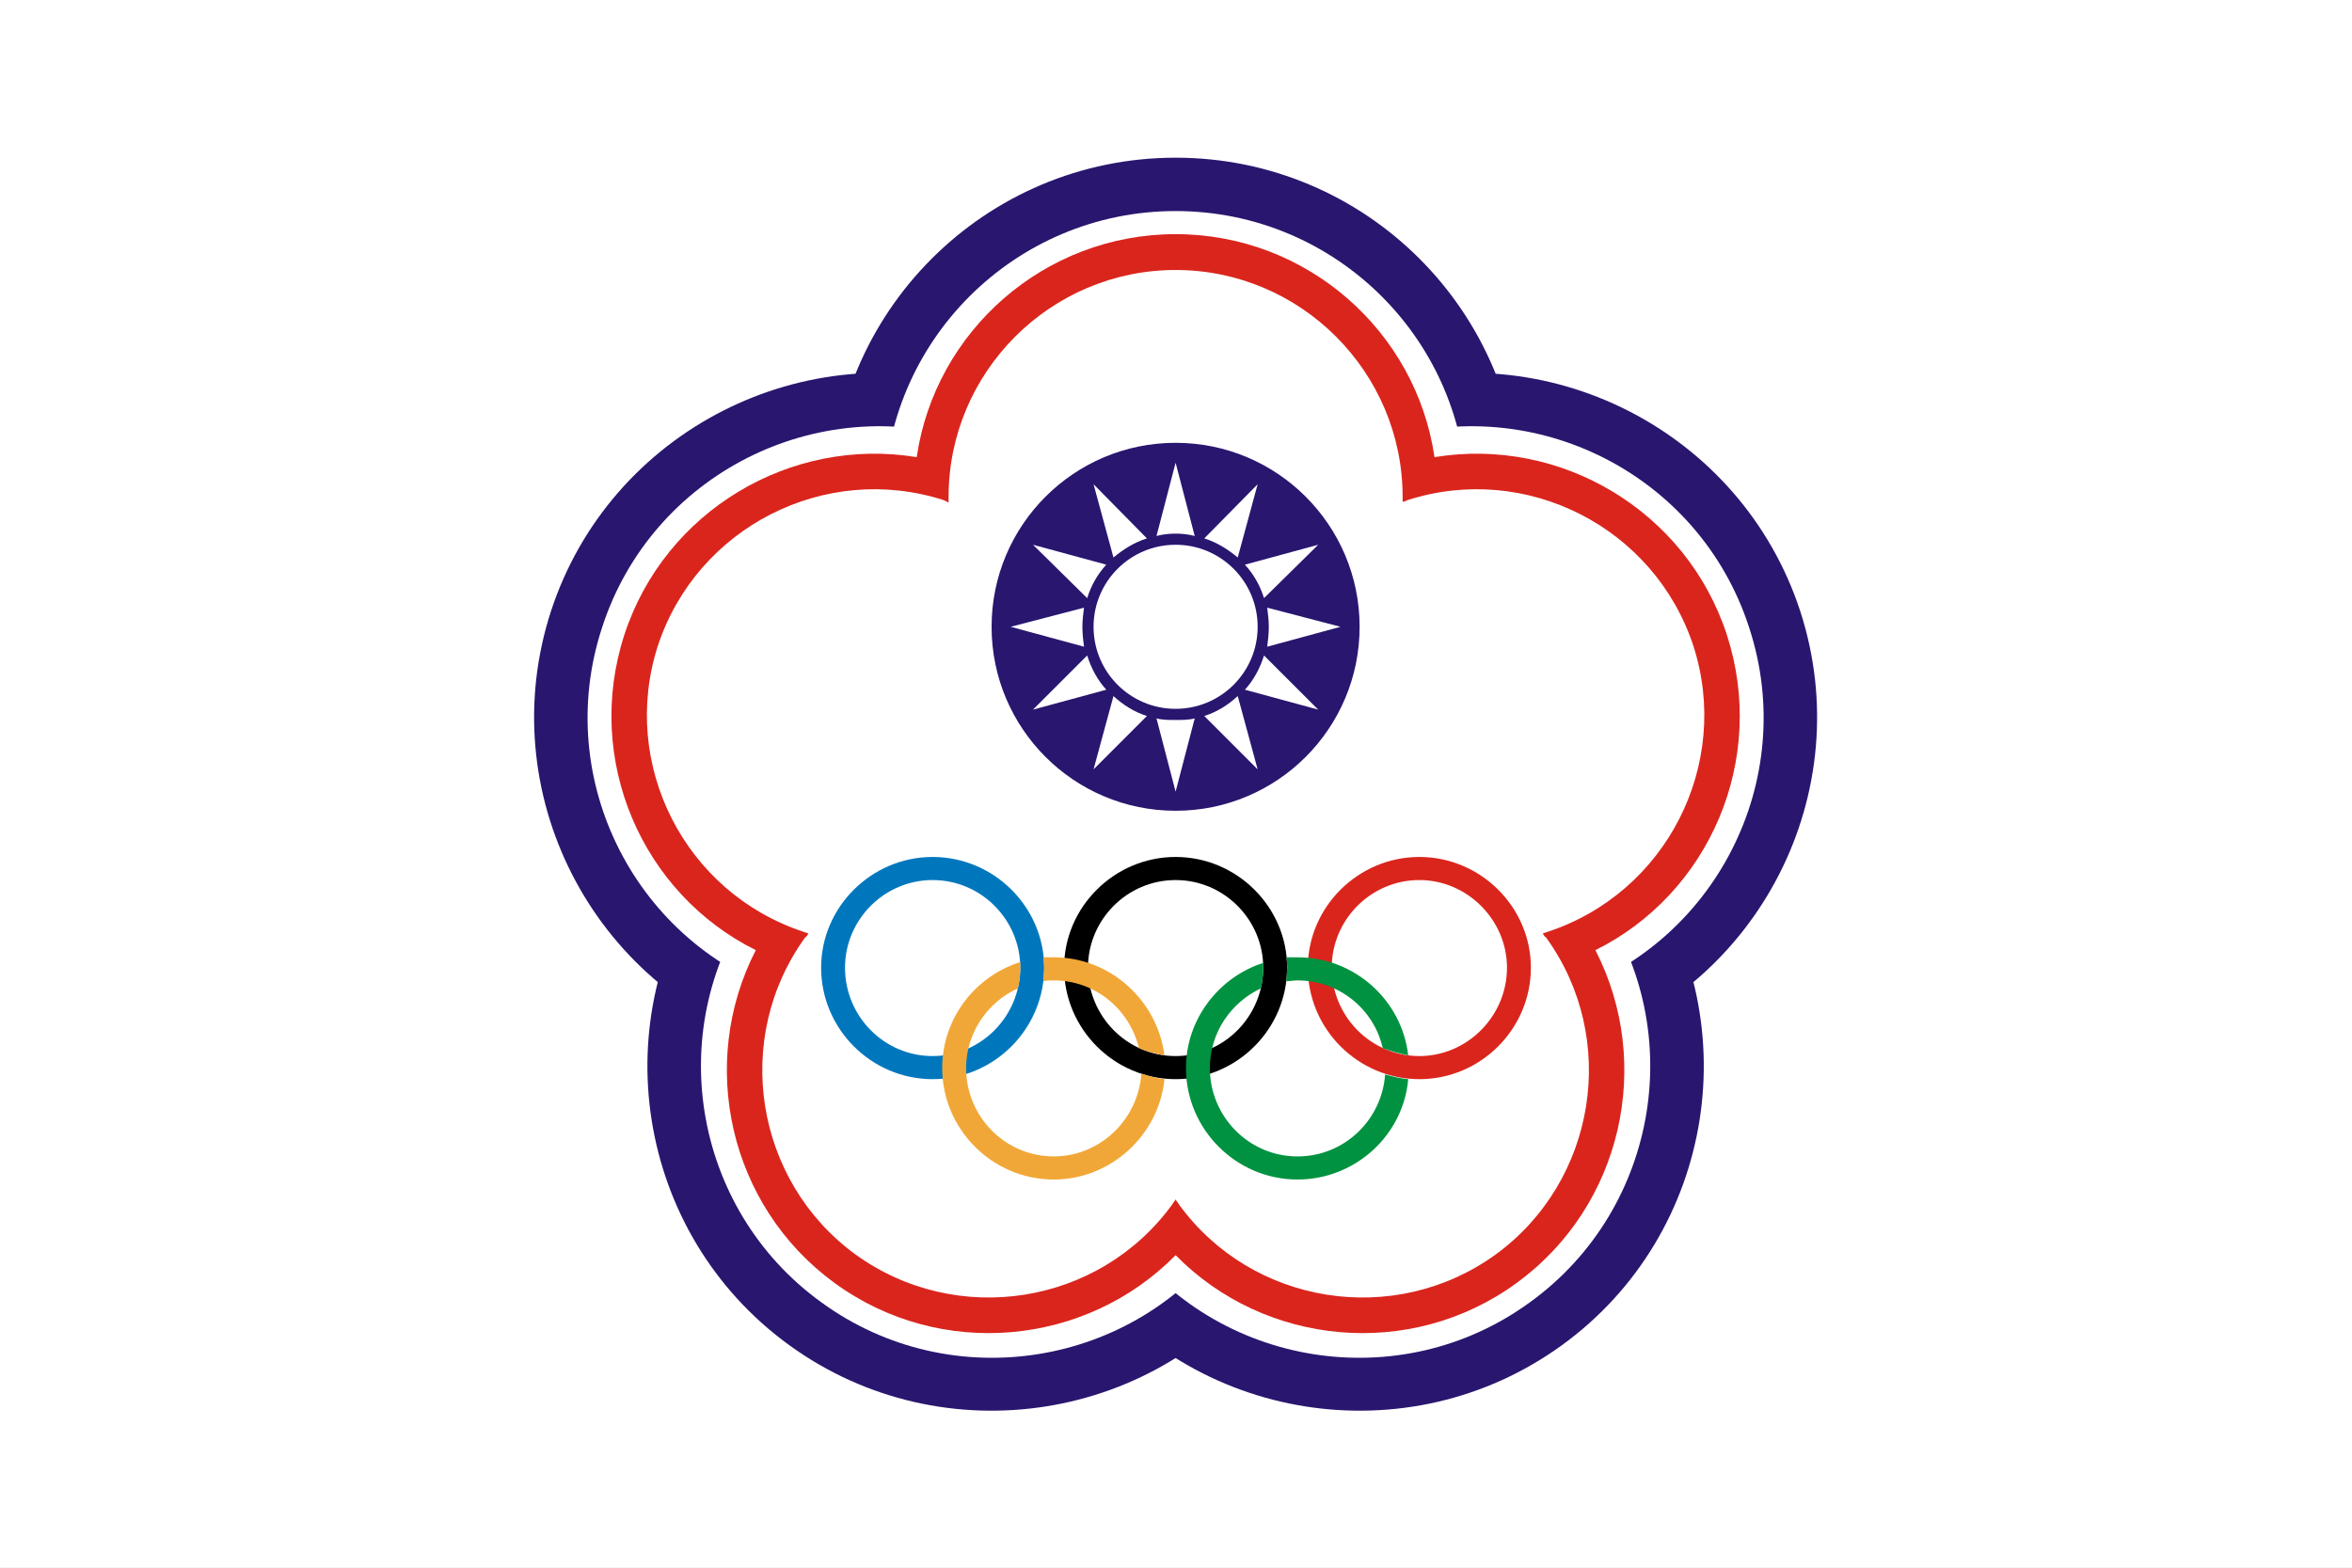
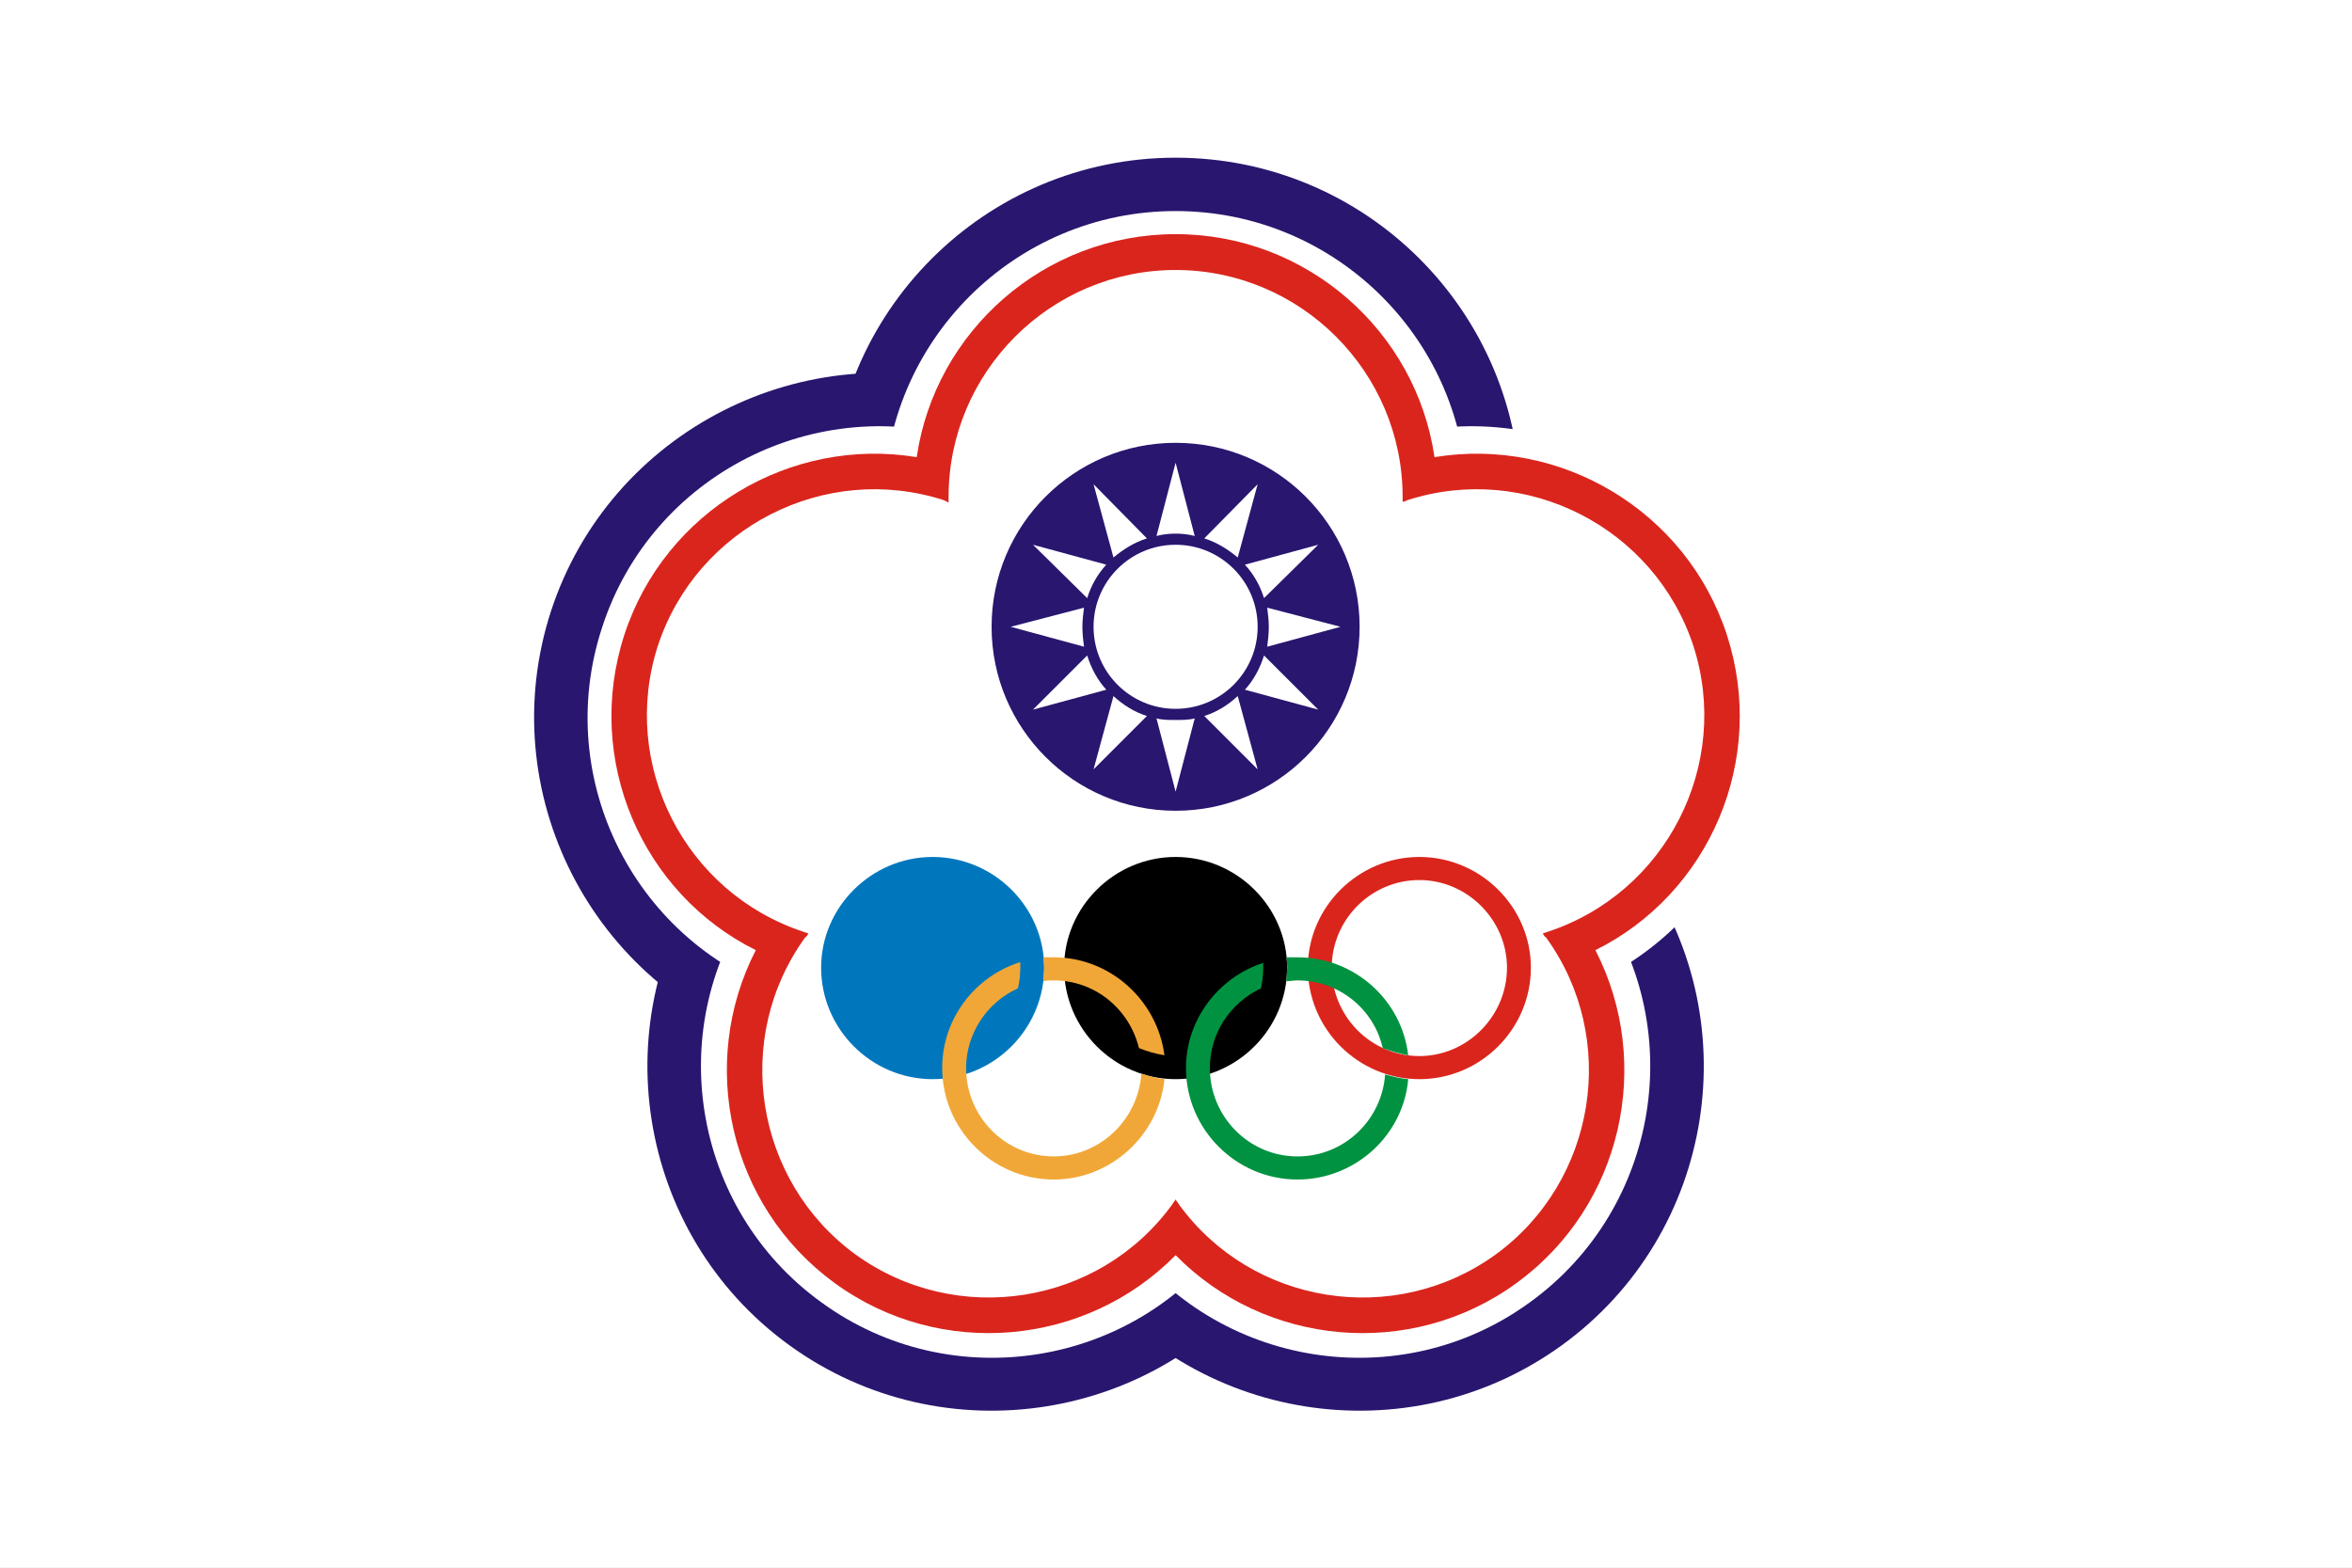
<svg xmlns="http://www.w3.org/2000/svg" xml:space="preserve" x="-132.874" y="88.583" width="900" height="600.102" viewBox="-1476 0 9997.426 6666.101" id="svg2" version="1.1">
  <rect x="-1476" y="0" width="9997.426" height="6666.101" fill="#333333" stroke="none" />
  <defs id="defs4">
    <style type="text/css" id="style6">.fil2{fill:#da251d}.fil0{fill:#fff}.fil1{fill:#29166f}</style>
  </defs>
  <g id="g3813" transform="translate(3521.032) scale(3.386)">
    <path id="74923296" class="fil0" style="fill:#fff" d="M-1476 0h2953v1969h-2953z" />
    <g style="fill:#29166f;fill-opacity:1" id="g10">
      <circle id="74923384" class="fil1" cx="0" cy="631" style="fill:#29166f;fill-opacity:1" r="433" />
      <path id="74923472" class="fil1" d="M-784 767c74-226 319-351 546-278 226 74 351 319 278 546-74 227-319 352-546 278s-352-319-278-546z" style="fill:#29166f;fill-opacity:1" />
      <path id="74923560" class="fil1" d="M-485 1689c-193-140-236-412-95-605 140-193 412-236 604-96 193 141 236 412 96 605s-412 236-605 96z" style="fill:#29166f;fill-opacity:1" />
      <path id="74923648" class="fil1" d="M485 1689c-193 140-465 97-605-96s-97-464 96-605c192-140 464-97 604 96 141 193 98 465-95 605z" style="fill:#29166f;fill-opacity:1" />
-       <path id="74923736" class="fil1" d="M784 767c74 227-51 472-278 546s-472-51-546-278c-73-227 52-472 278-546 227-73 472 52 546 278z" style="fill:#29166f;fill-opacity:1" />
    </g>
    <g id="g17">
      <circle id="74923912" class="fil0" cx="0" cy="631" style="fill:#fff" r="366" />
      <path id="74924000" class="fil0" d="M-720 788c62-192 269-297 461-235S38 823-24 1014c-62 192-270 298-461 235-192-62-298-269-235-461z" style="fill:#fff" />
      <path id="74924088" class="fil0" d="M-445 1635c-163-118-200-348-81-511 118-164 348-200 511-81 163 118 200 348 81 511-118 163-348 200-511 81z" style="fill:#fff" />
      <path id="74924176" class="fil0" d="M445 1635c-163 119-393 82-511-81-119-163-82-393 81-511 163-119 393-83 511 81 119 163 82 393-81 511z" style="fill:#fff" />
      <path id="74924264" class="fil0" d="M720 788c63 192-43 399-235 461-191 63-399-43-461-235-62-191 43-399 235-461s399 43 461 235z" style="fill:#fff" />
    </g>
    <path id="74924440" class="fil2" d="M692 797c51 157-22 325-165 396 73 142 34 321-99 418s-316 79-428-35c-112 114-295 132-428 35s-172-276-99-418c-143-71-216-239-165-396 51-156 209-249 367-223 23-158 160-280 325-280s302 122 325 280c158-26 316 67 367 223z" style="fill:#da251d;fill-opacity:1" />
    <path id="74924528" class="fil0" d="M650 811c48 149-34 310-183 359-2 1-4 1-6 2 1 2 2 4 4 5 92 127 63 306-63 398-127 92-306 64-398-63-1-2-3-4-4-6-1 2-3 4-4 6-92 127-271 155-398 63-126-92-155-271-63-398 2-1 3-3 4-5-2-1-4-1-6-2-149-49-231-210-183-359 49-149 210-231 359-183l6 3v-7c0-157 128-285 285-285s285 128 285 285v6c2 0 4-1 6-2 149-48 310 34 359 183z" style="fill:#fff" />
    <circle id="74924616" class="fil1" cx="0" cy="787" style="fill:#29166f;fill-opacity:1" r="231" />
    <g id="g27">
      <circle id="74924704" class="fil0" cx="0" cy="787" style="fill:#fff" r="103" />
      <path id="74924792" class="fil0" d="m0 581 24 92c-7-2-16-3-24-3s-17 1-24 3l24-92zm36 95 67-68-25 92c-12-10-26-19-42-24zm51 33 92-25-68 67c-5-16-13-30-24-42zm28 54 92 24-92 25c1-8 2-16 2-25 0-8-1-16-2-24zm-4 60 68 68-92-25c11-12 19-27 24-43zm-33 51 25 92-67-67c16-5 30-14 42-25zm-54 28L0 994l-24-92c7 2 16 2 24 2s17 0 24-2zm-60-3-67 67 25-92c12 11 26 20 42 25zm-51-33-92 25 68-68c5 16 13 31 24 43zm-28-54-92-25 92-24c-1 8-2 16-2 24 0 9 1 17 2 25zm4-61-68-67 92 25c-11 12-19 26-24 42zm33-51-25-92 67 68c-16 5-30 14-42 24z" style="fill:#fff" />
    </g>
    <path id="74922944" d="M-305 1076c77 0 140 63 140 139 0 77-63 140-140 140s-140-63-140-140c0-76 63-139 140-139z" style="fill:#0077bd" />
-     <path id="74922856" class="fil0" d="M-305 1105c61 0 110 50 110 110 0 61-49 111-110 111s-110-50-110-111c0-60 49-110 110-110z" style="fill:#fff" />
    <path id="74922416" d="M0 1076c77 0 140 63 140 139 0 77-63 140-140 140s-140-63-140-140c0-76 63-139 140-139z" style="fill:#000" />
-     <path id="74922328" class="fil0" d="M0 1105c61 0 110 50 110 110 0 61-49 111-110 111s-110-50-110-111c0-60 49-110 110-110z" style="fill:#fff" />
    <path id="74921888" class="fil2" d="M306 1076c77 0 140 63 140 139 0 77-63 140-140 140s-140-63-140-140c0-76 63-139 140-139z" style="fill:#da251d" />
    <path id="74921800" class="fil0" d="M306 1105c60 0 110 50 110 110 0 61-50 111-110 111-61 0-110-50-110-111 0-60 49-110 110-110z" style="fill:#fff" />
    <path id="74925232" d="M-153 1202c71 0 130 54 139 123-12-2-22-5-32-9-12-49-55-85-107-85-5 0-9 0-13 1 0-5 1-11 1-17 0-4-1-8-1-13h13zm139 153c-7 70-67 126-139 126-77 0-140-63-140-140 0-62 41-115 98-133v7c0 9-1 18-3 26-38 17-65 56-65 100 0 61 49 111 110 111 58 0 106-46 110-104 9 3 19 6 29 7z" style="fill:#f1a737" />
    <path id="74925320" d="M153 1202c72 0 131 54 139 123-11-2-22-5-32-9-11-49-55-85-107-85-5 0-9 1-14 1 0-5 1-11 1-17 0-4 0-8-1-13h14zm139 153c-6 70-66 126-139 126-77 0-140-63-140-140 0-61 41-114 97-132v6c0 9-1 18-3 26-38 18-64 56-64 100 0 61 49 111 110 111 59 0 106-46 110-103 10 3 19 5 29 6z" style="fill:#009240;fill-opacity:1" />
  </g>
</svg>